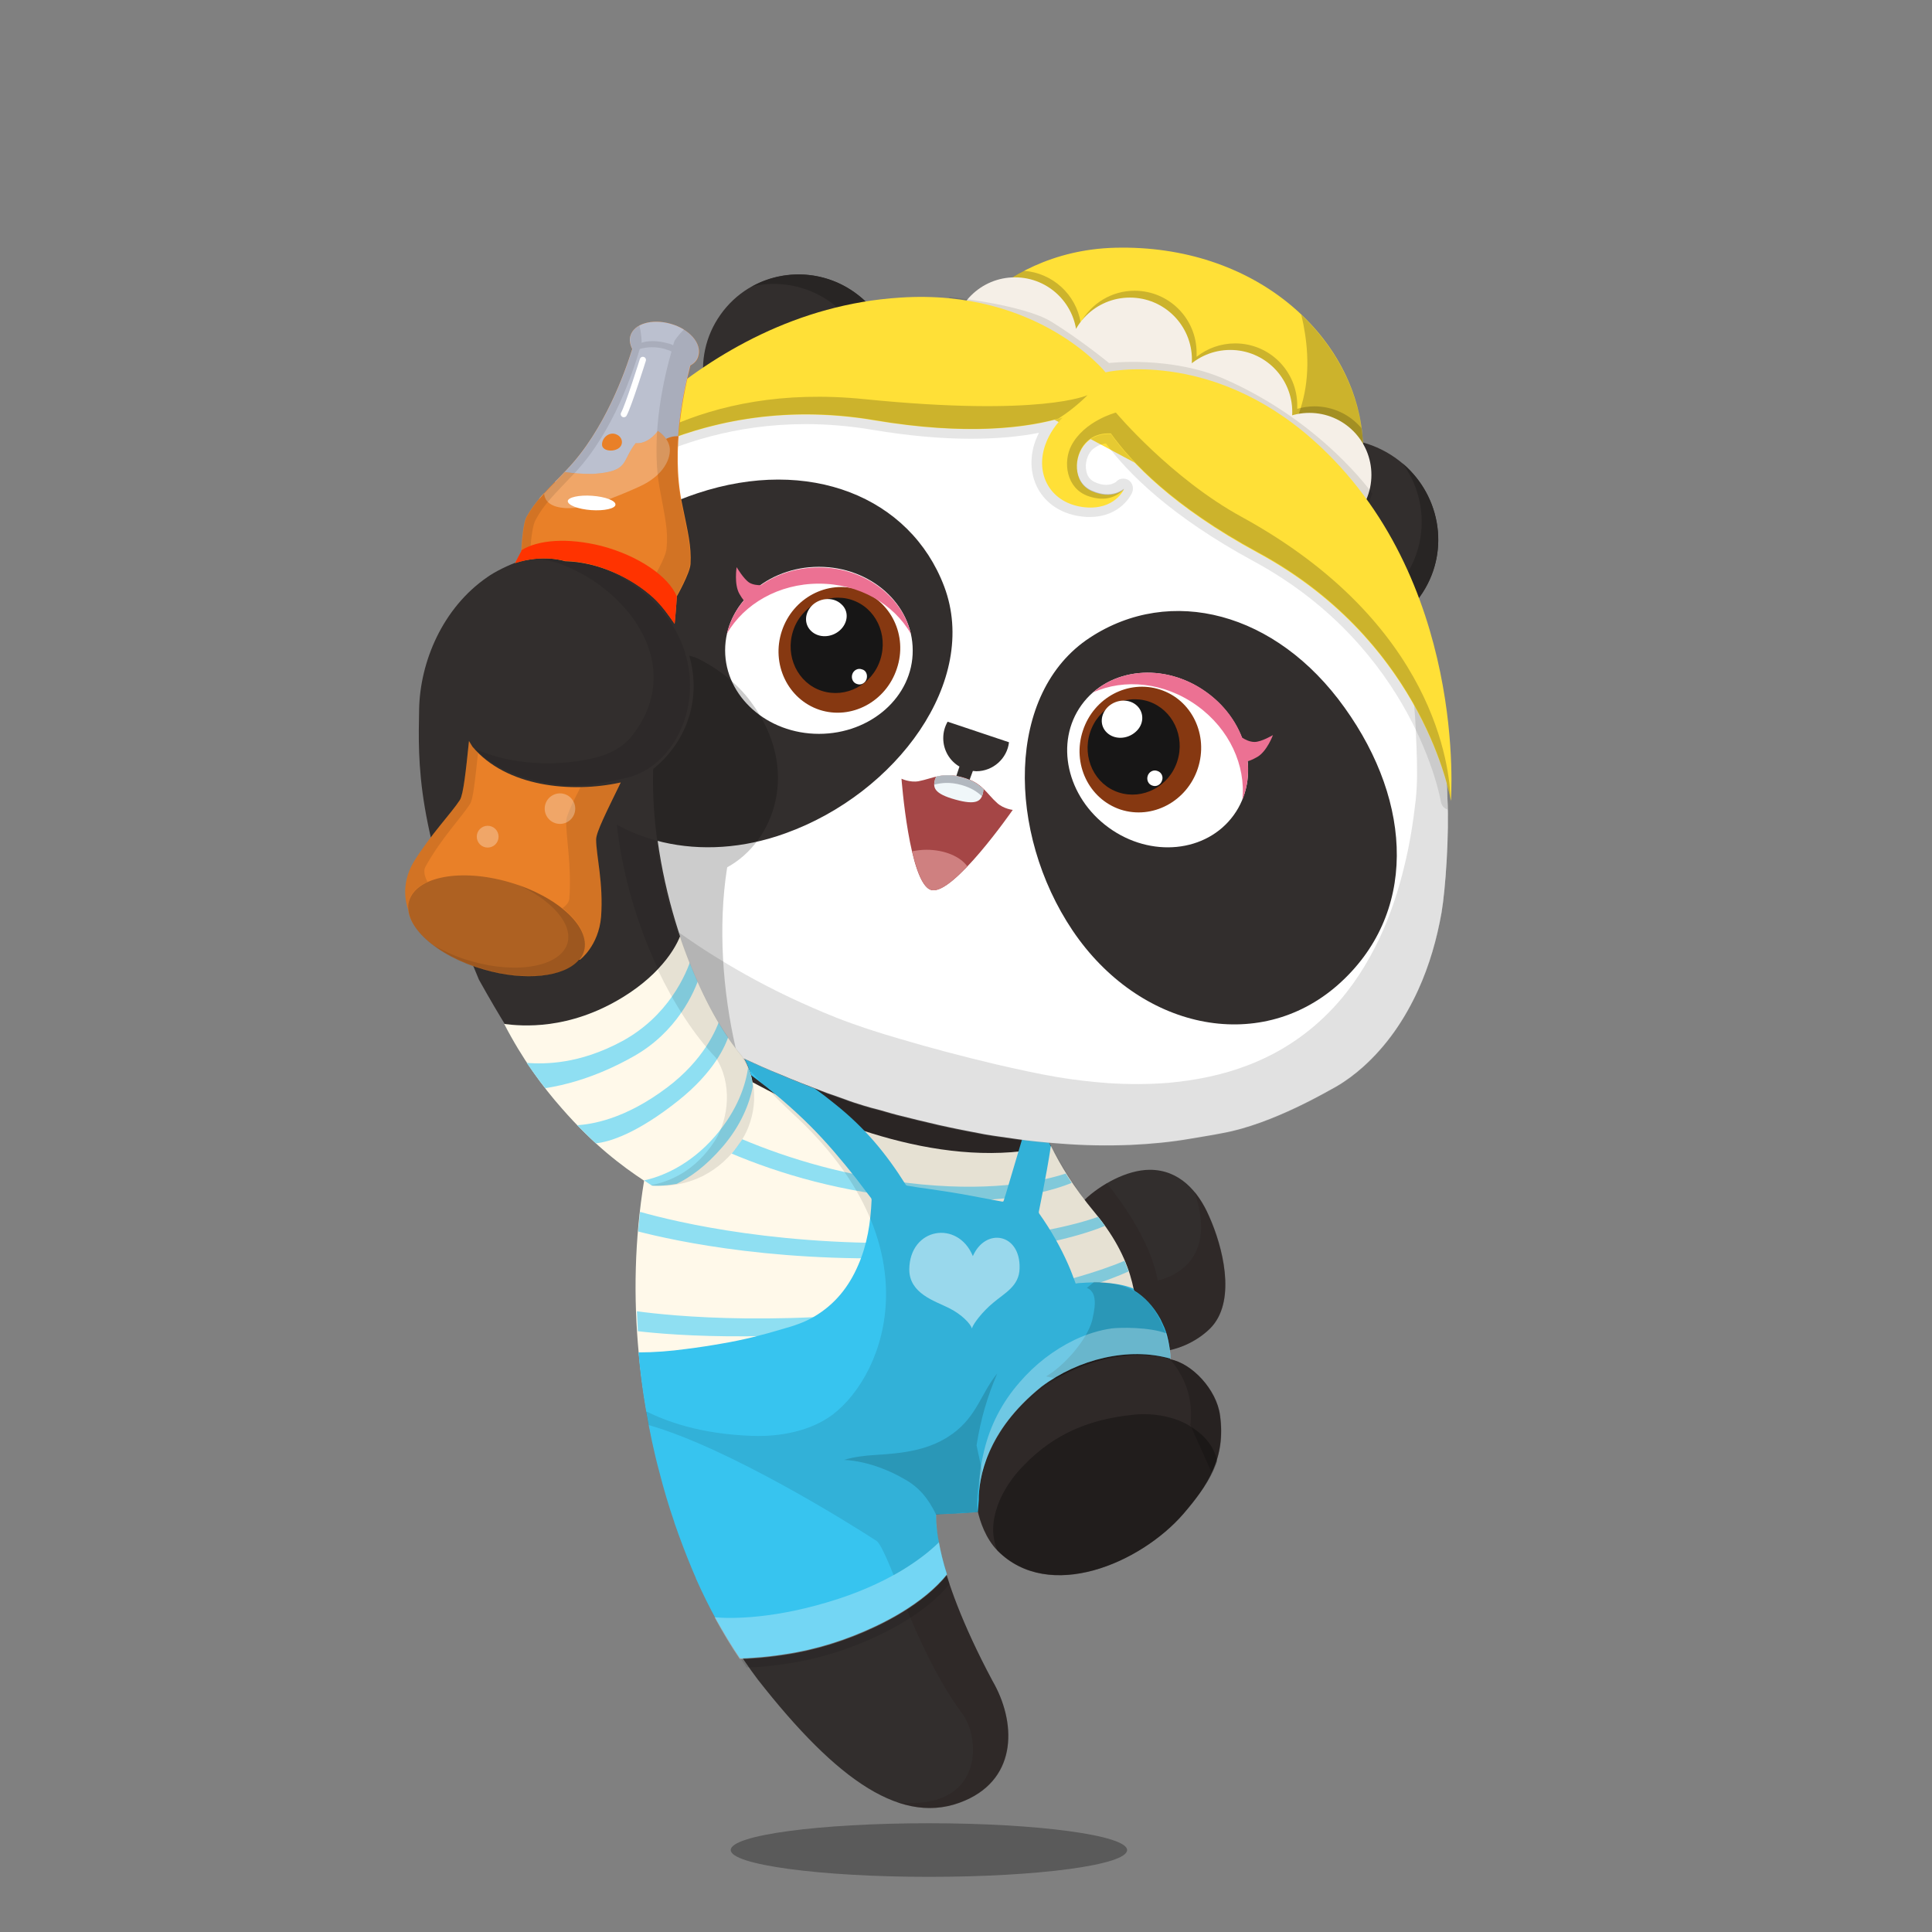
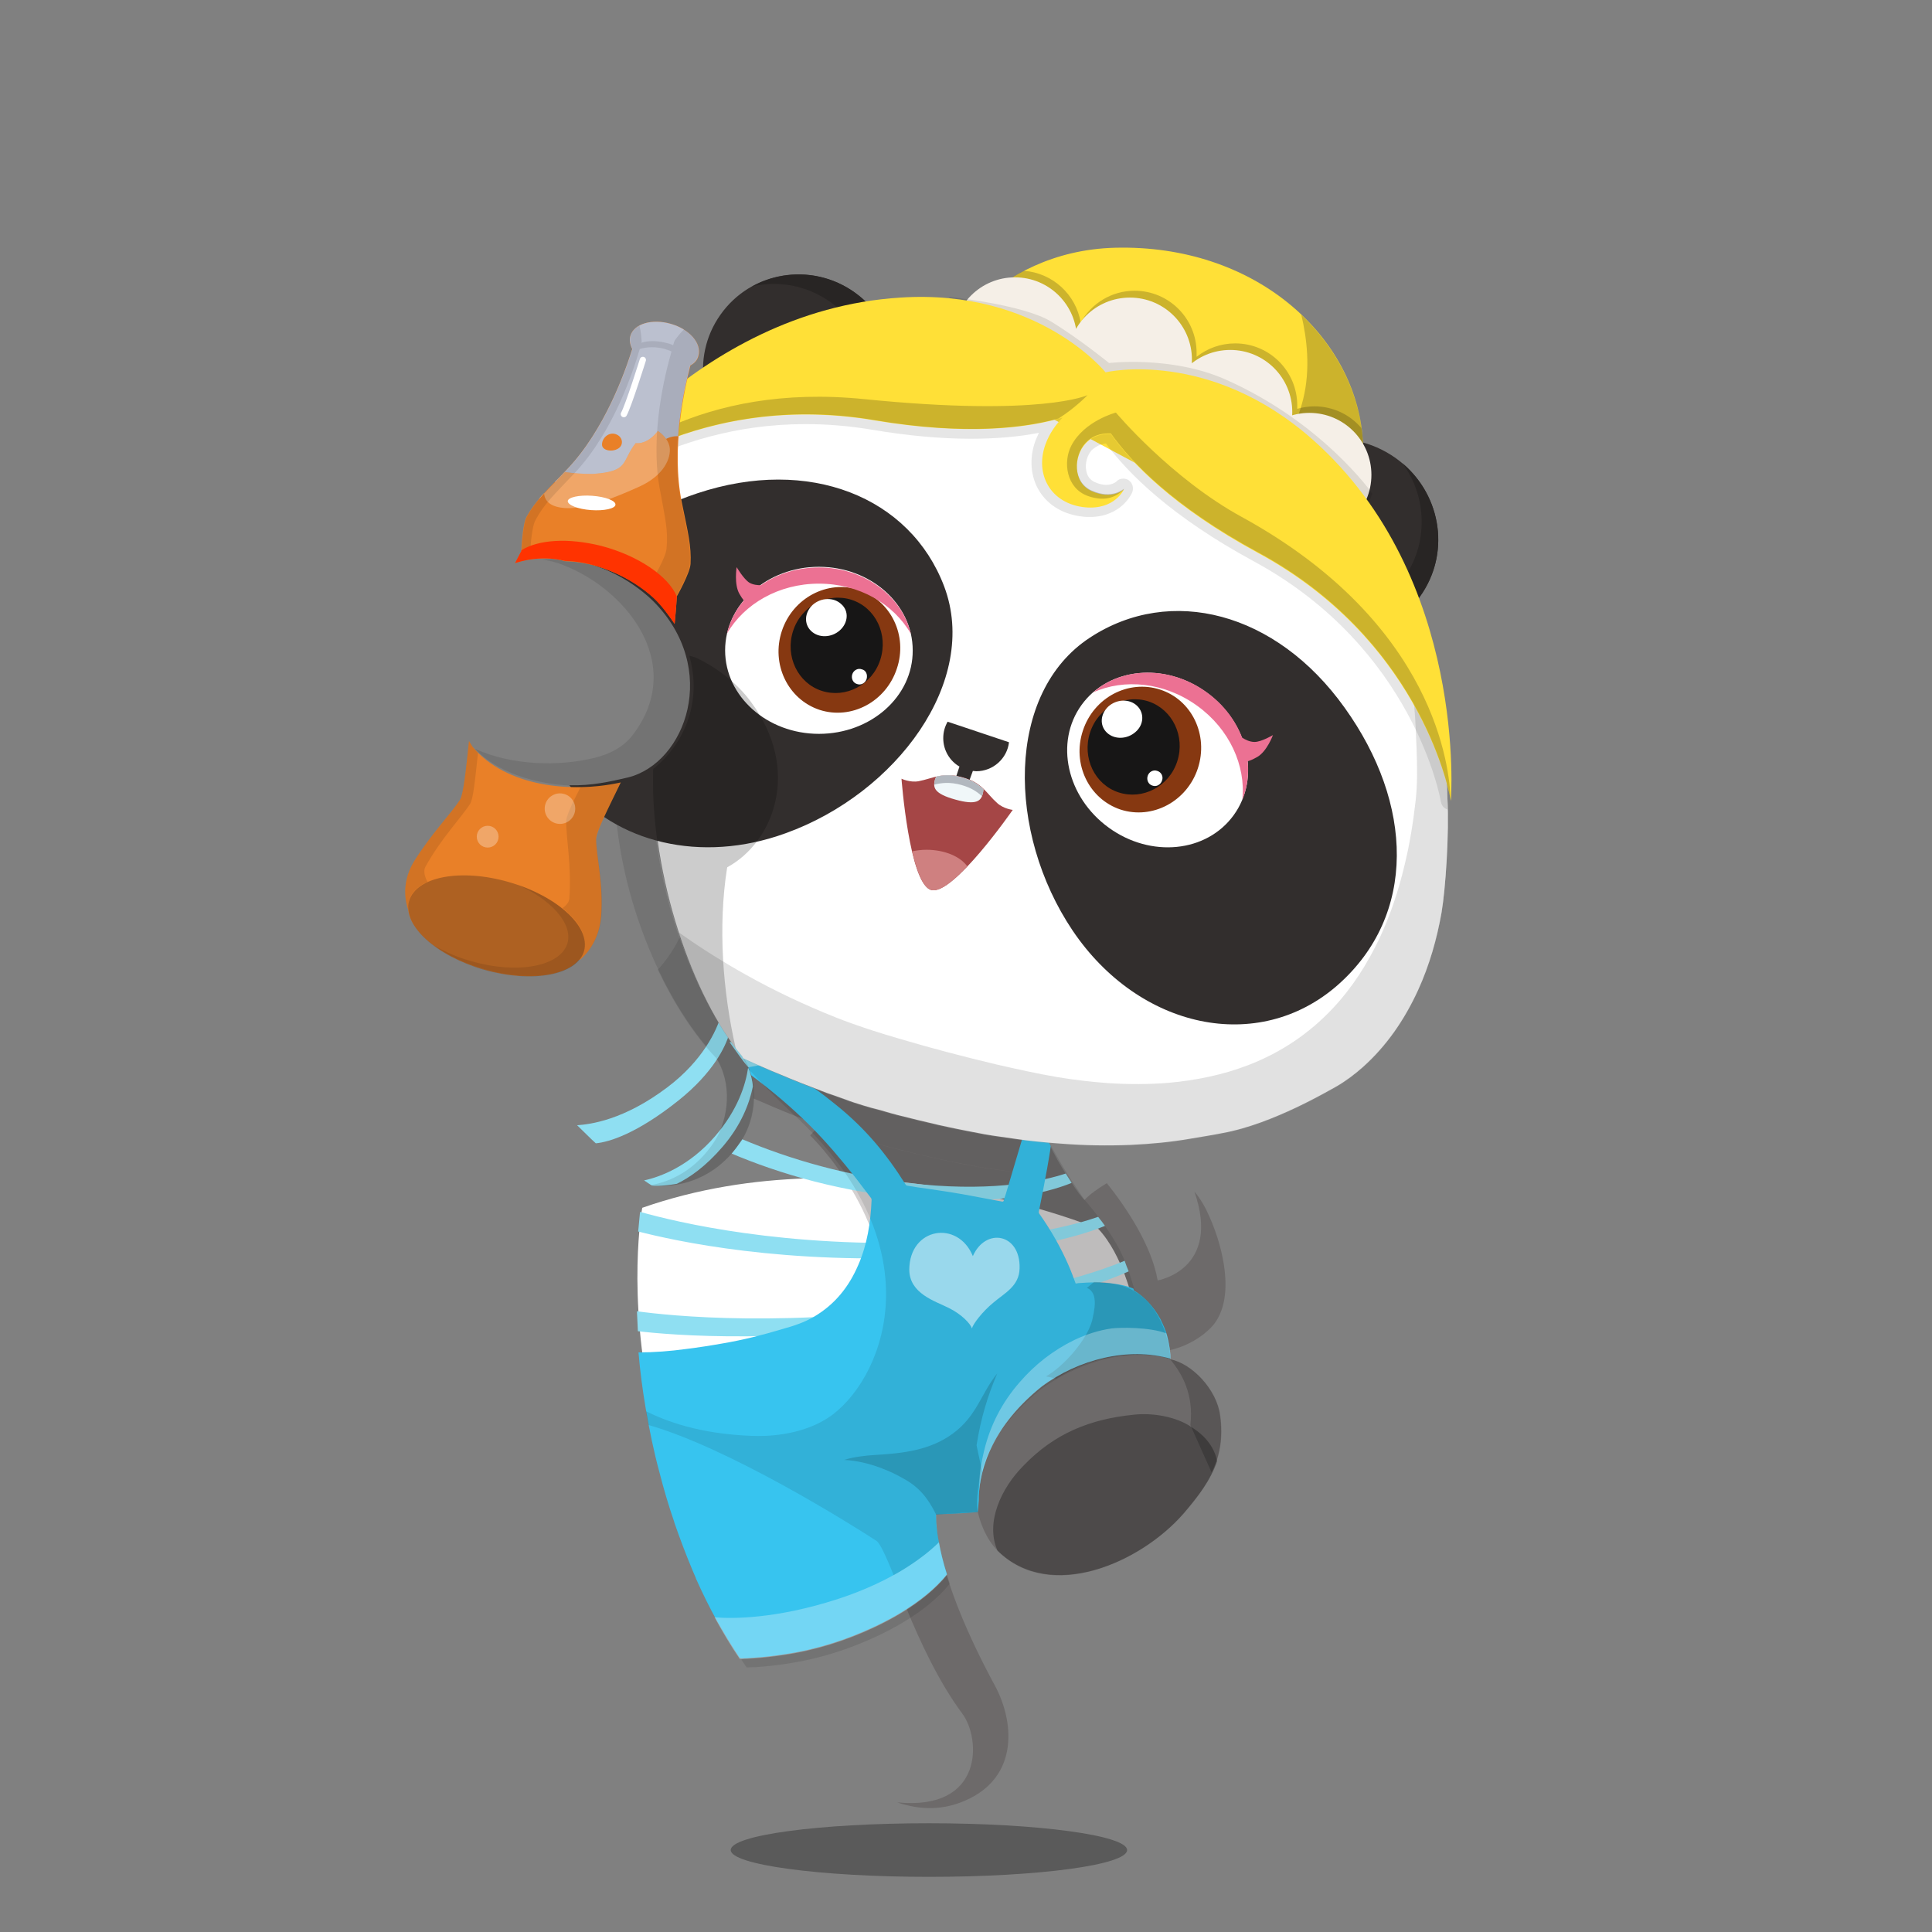
<svg xmlns="http://www.w3.org/2000/svg" width="100%" height="100%" version="1.1" viewBox="0 0 620 620">
  <rect x="0" y="0" width="620" height="620" fill="#808080" stroke="none" />
  <g id="body">
-     <path d="M204.9 414.1c3.4 50.9 15.3 94.6 38.3 124.9 25.6 32.7 46.7 47.4 66.5 38.8 17.1-7.4 16.3-25.5 8.8-38.4-19.9-37.3-18.3-53.5-18.3-53.5s10.9-.4 13.5-.8l.1-.1c.7 3.2 2.5 8.7 6.3 12.6 16.4 16.7 45.9 4.1 59.6-11.7 7.9-9.2 13.7-18 11.8-31.7-1.1-8.3-9-16.7-16-18 0-.6 0-1.6-.2-2.9 7.4-1.6 12.3-6 13.8-7.8 7.5-8.8 3.3-25.4-1.1-35.2-3.5-8.1-9.6-14.9-19-14.9-7.4 0-15.9 4.8-21 9.7-13.6-17.4-17-34.4-17-34.4l-36.4-17.6-58.6-28.3s-4.3 5.1-9.3 14.5c-8.6-20.3-16.1-46.6-16.2-72.2 0-.1 0-.3.1-.4 7.3-6.3 11.8-13 13-23.1 1.2-9.7-2.3-21.4-12.3-31.6-6.7-6.9-17.3-13.6-28.1-14.5-9.8-1.3-22.5 4.6-26.8 7.7-14.4 9.9-21.6 27.2-21.9 42.4-.3 17.1-1.2 38.3 19.2 86.8 26.8 48.1 40.9 54.4 53.6 63.3l-.2 1.1c-.5 2.8-.8 5.8-1 8.7 0 .2.1.3 0 .6-.1 1.2-.3 2.3-.3 3.4l-.9 22.6z" style="fill:#322e2d" />
    <path d="M361.7 593.7c0 4.8-28.5 8.6-63.6 8.6s-63.6-3.9-63.6-8.6c0-4.8 28.5-8.6 63.6-8.6s63.6 3.9 63.6 8.6z" style="opacity:.3;enable-background:new" />
    <g style="opacity:.5">
-       <path d="M375.5 436.2s-.7-.2-1.9-.5c-.6-.2-1.4-.3-2.3-.4-.4-.1-.9-.2-1.4-.2s-1.1-.1-1.6-.1c-1.1-.1-2.4-.1-3.7-.1-.7 0-1.4.1-2.1.1-.4 0-.7 0-1.1.1-.4 0-.7.1-1.1.1-3 .3-6.2 1-9.5 2s-6.4 2.3-9.1 3.6c-2.7 1.3-5 2.7-7 3.9-1.9 1.3-3.4 2.3-4.4 3.1-1 .8-1.6 1.2-1.6 1.2s.5-.5 1.5-1.3c.9-.9 2.4-2 4.2-3.4 1.9-1.3 4.1-2.9 6.9-4.3 2.7-1.5 5.8-2.8 9.2-3.8 3.4-1 6.7-1.7 9.8-1.9.4 0 .8-.1 1.1-.1h3.2c1.4.1 2.6.1 3.8.3.6.1 1.1.2 1.6.2.5.1 1 .2 1.4.3.9.2 1.7.4 2.3.6 1.2.3 1.8.6 1.8.6z" style="fill:#191616" />
-     </g>
+       </g>
    <path d="M238.3 339c-15.8-18.8-30.3-56.6-28.7-91.8 0-.3 0-.3.1-.4 6.6-4.8 12.3-12.9 13.4-22.3 1.2-10-2.5-21.3-12.4-31.6-6.4-6.6-16.9-12.5-27.7-13.4-3-.4-7.2 0-9 .1 1.7.2 3.4.6 5 1.1 20.9 7.1 41.8 31.8 24.1 55.1-3 4-7.7 6.3-12.3 7.4-11.4 2.8-26.5 2.5-38.4-2.9 11.8 12.3 33.3 12.9 44.8 11.4.1 33 14.7 68.6 32.5 87.5 5.4 8.3 4.2 19.6-.3 26.7-6.2 9.6-14.4 13.1-20.4 14.2.1.1.2.1.3.2.6.4 17.9 2.6 28.8-14.5 4.4-7.2 5.6-18.5.2-26.8z" style="opacity:.1;enable-background:new" />
    <path d="m331.1 350.8-95-46.1s-4.4 4.4-10.1 14.8c3.7 7.6 7.9 14.3 12.2 19.4 2.7 4.1 3.7 8.9 3.6 13.6l6.3 2.7c4.4 1.9 8.9 3.6 13.3 5.3 1.2.5 2.4.9 3.6 1.3l4.2 1.5c2.8 1.1 9 2.9 9.3 2.9l7.2 2c4.4 1.1 8.8 2.2 13.2 3.2 4.9 1.1 9.9 2.1 14.8 3 3.4.6 6.8 1 10.1 1.5 2.1.3 4.3.6 6.4.8 2.6.3 5.3.5 8 .7l4.5.3c-10.1-15.4-11.6-26.9-11.6-26.9z" style="opacity:.2;fill:#231815;enable-background:new" />
    <g style="opacity:.2">
      <path d="M391.5 454.2c-1.1-8.4-9-16.6-16-18v-.8c0-.6-.1-.9-.2-1.6v-.4c0-.3-.1-.7-.2-1.1v-.2c-.1-.4-.1-.7-.2-1.1-.3-1.7-.7-3.5-1.3-4.8-2.6-5.2-6.3-6.9-9.9-8.5-.3-1.4-2-6.7-2.5-8.1-5.5-.6-10.3-1.1-10.3-1.1l-4.8.8s10.3 9.5 0 21.5c-8.1 9.5-14.5 15.5-16.2 17 2.7-2.3 10.1-9.5 24.1-12.7 11.3-2.5 18.5 0 21.4 1 3.7 4.3 7.8 11.2 6.6 21.2l6.8 15.2c2.6-5.2 3.7-11 2.7-18.3zM300.2 485.8l.1.1h.1s9.6-.4 12.8-.7l.6-.1s-6.4-26.7 6.6-45.7c.1-.1-20.7 24.4-20.2 46.4z" />
    </g>
    <path d="M206.1 387.6s-5.1 27.3 3.2 64.9c0 0 85.1 30.9 91.1 37.5 0 0-4-41 21.4-64.1 10.8-9 27.2-14.9 41.8-8.2 0 0-3.3-15-11.1-23.3.2 0-75.2-31.7-146.4-6.8z" style="fill:#fff" />
    <path d="m342.6 377.7-4.5-.3c-2.7-.2-5.3-.4-8-.7-2.1-.2-4.3-.5-6.4-.8-3.4-.5-6.8-.9-10.1-1.5-5-.9-9.9-1.9-14.8-3-4.4-1-8.8-2.1-13.2-3.2l-7.2-2c-.3-.1-6.5-1.9-9.3-2.9l-4.2-1.5c-.7-.2-1.3-.5-2-.7l-2.9 3.3s27.7 26.5 23.2 58.8-31.2 40-43.7 36.8c-10.9-2.8-26.9-10.4-31.2-12.4.3 2.4 1.1 4.9 1.5 7.3l73.9 41.4s10.3 33.8 25.1 53.6c6 8 7 31.3-20.9 28.5 7.6 2.6 14.9 2.5 21.9-.6 17.1-7.4 16.2-25.4 8.7-38.3-19.9-37.3-18.2-53.5-18.2-53.5s10.5-.4 13.1-.8h.4c.7 3.2 2.5 8.5 6.3 12.4 16.4 16.7 45.4 4.4 59.7-11.8 7.9-9.2 13.7-17.9 11.8-31.6-1.1-8.3-9.1-16.7-16.1-18 0-.6 0-1.6-.2-2.9 7.4-1.6 12.4-6.1 13.9-7.9 7.4-8.7 3.3-25.2-1.1-35-1.2-2.8-2.9-5.8-4.8-8 8.7 25.1-11.8 28.5-11.8 28.5-1.9-11.1-9.9-23.2-16.3-31.2-2.7 1.6-5.4 3.5-7.2 5.4-2.4-2.7-3.8-5-5.3-7.5l-.1.1z" style="opacity:.2;fill:#231815;enable-background:new" />
    <path d="M382.4 458c-4.9-3.4-12.6-4.7-18.6-4-14 1.4-25.4 6-35.3 16.3-7.1 7.1-12.4 18.2-8.4 27.3l.2.2c17 16.4 45.8 3.7 59.5-12.1 4.7-5.5 8.7-10.6 10.8-16.8-1.3-6.6-6.8-10-8.2-10.9z" style="opacity:.3;enable-background:new" />
  </g>
  <g id="clothes">
-     <path d="M351.3 389.1c-6.9-8.3-11-15.2-14-21.3-33.5 8-71.5-7.3-95.8-20.5-.5-2.9-1.5-5.7-3.1-8.3-6.6-10.8-13.5-25.7-19.4-40.8-1.2 4.8-6.4 14-19.1 21.8-17.4 10.7-32.5 9.3-38.1 8.6 5.8 11.2 12.3 20.1 18.5 27.1 10.3 11.8 19.3 18.5 26.4 23.2-6.2 37.9-1.3 74.7 8.8 106.2l15.5 13.4s37.3-46.6 87.6-61.9l47.2-8.5c-1.6-9.5-.2-21.7-14.5-39z" style="fill:#fff9ea" />
    <path d="M304.8 508.2c-.4-1.3-.8-2.5-1.1-3.6l-65.8 28c.6.8 1.1 1.7 1.7 2.5 1 0 2-.1 3-.1 3.3-.2 6.6-.6 9.9-1.1 10.2-1.5 20-4.6 29.3-9 5.9-2.8 11.5-6.1 16.5-10.2 2.4-2 4.6-4.1 6.5-6.5z" style="opacity:.1;enable-background:new" />
    <path d="M360.9 404.6c-6.1 2.6-23 8.7-53.8 13.5-54 8.3-92.5 4.1-102.7 2.7.1 2.1.2 4.3.3 6.4 10.2 1.2 49.3 4.7 103.5-4.6 31.8-5.5 48.5-12.1 54-14.6-.5-1.2-.9-2.3-1.3-3.4zM301.5 403.2c31.5-1.9 48.1-7.7 53.1-9.8-.7-1-1.4-1.9-2.2-2.9-6.8 2.4-23.3 6.9-51.5 8.1-49.1 2-83.8-6.4-95.5-9.7l-.6 6.3c11.7 3 47.1 10.9 96.7 8zM342 376.6c-6.7 2.2-21.8 5.8-46.2 3.5-23.7-2.3-43.1-8.4-57.6-14.5 0 .1-.1.1-.1.2-1.1 1.6-2.2 3.1-3.3 4.4 14.9 6.3 35.6 12.7 60.9 14.6 27.6 2.1 43.1-3.1 48.2-5.2-.7-1.1-1.3-2.1-1.9-3z" style="fill:#8fdff2" />
    <path d="M301.3 494.9s-.5-2.4-.7-4.7c-.2-1.9-.2-3.6-.2-3.6v-.6s10-.4 12.6-.7l.8-.1s.2-2.3.3-3.8c0-7 2.3-22.1 20.1-36.4 11.9-8.9 27.9-12.8 41.4-9 .1-1.6-.6-6.9-1.9-9.9-.4-1-.9-1.9-1.3-2.8 0 0-.1 0 0 0-2.3-4.2-5.2-7.2-8.5-9.2 0-.2-.1-.4-.2-.6-1.5-.6-3-1-4.6-1.3-4-.7-7.9-.8-11.9-.5-.7 0-1.4.1-2 .2-.8-2.1-1.5-4.1-2.4-6.1-2.5-5.7-5.6-11.1-9.2-16.2-.2-.3-.3-.5-.2-.9.9-4.5 1.8-9 2.6-13.5.4-2.4.9-5 1.2-7.4-.2-.4-.4-.8-.6-1.3 0-.1-.1-.1-.1-.2-1.3-.1-2.7 0-4-.2-1.5-.2-3-.3-4.5-.5-1.7 5.8-3.5 11.7-5.2 17.5-.2.7-.5 1.4-.7 2.2-.1.3-.2.3-.5.3l-12.9-2.4c-3.6-.6-7.3-1.2-10.9-1.7-2.2-.3-4.4-.6-6.6-1-.2 0-.5-.2-.6-.4-3-4.8-6.3-9.4-10-13.7-3.8-4.4-8-8.4-12.5-12-2.2-1.8-4.4-3.5-6.7-5.1-3.7-1.5-7.4-2.9-11.1-4.5-4-1.7-7.5-3.2-11.4-5 1 1.7 1.5 3.3 2.1 5.2 6.8 5.1 13.1 10.4 19.1 16.4 5.2 5.2 9.9 10.8 14.5 16.6l4.8 6.3c.2.2.3.5.3.8-.3 7.2-1.4 14.3-4.3 20.9-3 7-7.5 12.6-14.1 16.5-3.2 1.9-6.6 3-10.2 4-6.3 1.9-12.6 3.5-19.1 4.6-3.9.7-7.8 1.3-11.8 1.8-5.1.7-10.2 1.1-15.3 1.1.5 6 1.3 12 2.3 17.9 1.2 7 2.6 13.9 4.4 20.5 1.4 5.5 3 10.9 4.8 16.1v.1c1.8 5.2 3.7 10.2 5.7 15 .4.9.8 1.9 1.2 2.8v.1c2.1 4.7 4.3 9.2 6.7 13.5 0 0 0 .1.1.2.5.8.9 1.6 1.4 2.4 1.9 3.3 3.9 6.5 5.9 9.5h.3s0 .1.1.1c1.3 0 2.6-.1 3.9-.2 3.3-.2 6.6-.6 9.9-1.1 10.2-1.5 20-4.6 29.3-9 5.9-2.8 11.5-6.1 16.5-10.2 2.4-2 4.6-4.1 6.5-6.5-1.3-4-2.1-7.5-2.6-10.3" style="fill:#37c4ef" />
    <path d="M301.3 494.9c-4.3 4.3-14.3 12.3-32.3 18.2-20 6.5-34.2 6.4-39.7 5.9 2.6 4.8 5.3 9.3 8.1 13.4 1.3 0 3-.1 4.3-.2 3.3-.2 6.6-.6 9.9-1.1 10.2-1.5 20-4.6 29.3-9 5.9-2.8 11.5-6.1 16.5-10.2 2.4-2 4.6-4.1 6.5-6.5-1.3-4.2-2.1-7.7-2.6-10.5z" style="opacity:.3;fill:#fff;enable-background:new" />
    <g>
-       <path d="M240.1 342.5c-.8 5.6-3.3 13.6-10.6 22.1-8.3 9.6-17.6 13.1-22.8 14.2.8.6 1.7 1.1 2.4 1.6.2.2 3.5.3 8.1-.5 4.1-2 9.2-5.5 14.7-11.9 6-7 8.6-13.9 9.7-19.3-.1-2-.7-4.2-1.5-6.2zM175 349.2c5.9-.9 16.2-3.3 28.5-10.3 13.4-7.6 19.4-20 21.3-26.6-.9-2-1.8-3.9-2.6-5.9-1.9 6.6-8 19.8-22.5 27.7-13.9 7.5-24.9 7.4-30.7 7 1.9 2.7 4.1 5.8 6 8.1zM217.8 353.1c11-8.8 15.1-17.2 16.3-21.6-.9-1.6-1.9-3.7-2.8-5.4-1.3 4.5-5.7 14.2-17.1 22.8-14 10.6-24.8 11.9-29 12.2 1.9 1.8 4.2 4.2 6 5.8 4.3-.4 13.2-3.1 26.6-13.8z" style="fill:#8fdff2" />
+       <path d="M240.1 342.5c-.8 5.6-3.3 13.6-10.6 22.1-8.3 9.6-17.6 13.1-22.8 14.2.8.6 1.7 1.1 2.4 1.6.2.2 3.5.3 8.1-.5 4.1-2 9.2-5.5 14.7-11.9 6-7 8.6-13.9 9.7-19.3-.1-2-.7-4.2-1.5-6.2zc5.9-.9 16.2-3.3 28.5-10.3 13.4-7.6 19.4-20 21.3-26.6-.9-2-1.8-3.9-2.6-5.9-1.9 6.6-8 19.8-22.5 27.7-13.9 7.5-24.9 7.4-30.7 7 1.9 2.7 4.1 5.8 6 8.1zM217.8 353.1c11-8.8 15.1-17.2 16.3-21.6-.9-1.6-1.9-3.7-2.8-5.4-1.3 4.5-5.7 14.2-17.1 22.8-14 10.6-24.8 11.9-29 12.2 1.9 1.8 4.2 4.2 6 5.8 4.3-.4 13.2-3.1 26.6-13.8z" style="fill:#8fdff2" />
    </g>
    <path d="M209.2 380.5c.4 0 2.1.1 4.8 0 3-.2 7.1-.9 11.5-3.1h.1s.1 0 .1-.1c4.3-2.2 8.6-5.7 12.4-11.5 2.2-3.5 3.7-8 3.9-12.7v-1.9c-.1-4.2-1.1-8.4-3.5-12-.5-.8-13.4-24.1-18.9-39.4l-.6-1.5c-.8 3-3.6 8.2-7.9 12.9 5.3 11.1 11.7 21 18.6 28.2 5.4 8.3 4.2 19.6-.3 26.7-6.2 9.6-14.4 13.1-20.4 14.2" style="opacity:.1;enable-background:new" />
    <g style="opacity:.5">
      <path d="M373.7 426.9c-4.8-12.8-13.3-15.4-22.6-15.5-1.3 1.1-2.3 1.9-2.3 1.9 4 1.6 2.2 7.9 1.7 10.4-1.7 6.4-9.1 14.7-14.8 18 0 0 1.3.3 3.3.7 16-10.4 33.2-7.7 36.6-6.4 0-2-.9-6.3-1.9-9.1zM313.4 463.9v-.2c1.4-8.7 3.5-15.6 6.6-22.9-5.1 6.2-6.5 13.7-14.3 19.3-7.2 5.3-16 6.3-24.6 6.8-3.6.2-7.4.7-10.2 1.6 8.2.4 15.8 4.1 18.7 5.8 5.5 2.9 8.3 6.7 10.8 11.7l13.4-.8s-.6-5 1.4-12.9c-1-4.7-1.8-8.4-1.8-8.4z" style="opacity:.3;enable-background:new" />
    </g>
    <g style="opacity:.1">
      <path d="M373.8 426.2c-2.4-5.8-5.7-9.6-9.7-12-.1-.5-2.4-9.6-6.3-15.8-2.7-4.7-6.6-9.7-10-13.7-5.9-8.7-7.6-11.7-11.3-18.4-1.3-.1-2.8.1-4.1 0-2.1-.2-4.3-.5-6.4-.8-3.4-.5-6.8-.9-10.1-1.5-5-.9-9.9-1.9-14.8-3-4.4-1-8.8-2.1-13.2-3.2-2.4-.6-4.8-1.3-7.2-2-.3-.1-6.5-1.9-9.3-2.9l-4.2-1.5c-1.2-.4-2.4-.8-3.6-1.3-4.4-1.8-8.9-3.5-13.3-5.3-4-1.7-8-3.4-11.9-5.2.6 1 1.2 2.1 1.6 3.2 4.5 5 9.3 9.8 14.2 14.4 45.8 41.8 30.2 83.6 13.1 96.7-7 5.3-16.8 7.2-25.7 6.9-17.4-.6-27.9-4.8-34.3-7.9.2 1.5.5 2.9.8 4.4 25.7 7.3 64.8 31.7 73.2 37.2 1.1.7 3.1 5.1 5.5 11 7.1-4 12-8 14.5-10.5-.6-3.5-.9-5.5-.9-6.9l-.1-1v-1c0-.1 13.4-.8 13.4-.8-.5-3.5-1.8-21.6 20-39.2 10.5-7.8 26.8-14.1 41.8-10 0-2.3-.5-7-1.7-9.9z" />
    </g>
    <g style="opacity:.3">
      <path d="M374.3 427.9c-5.5-2.1-14.9-1.9-17.5-1.6-4.2.6-8.2 1.9-12 3.7-6.8 3.3-12.7 7.9-17.6 13.6-5.6 6.4-9.4 13.7-11.4 22-.8 3.4-1.5 6.9-1.5 10.4 0 .8-.1 1.7-.1 2.5.7-7.8 4.5-20.9 20.1-33.5 11.9-8.9 27.9-12.8 41.4-9 0-1.3-.5-5.1-1.4-8.1z" style="fill:#fff" />
    </g>
    <path d="M312.2 403.1c-4.8-11.7-20.3-9.2-20.4 4.3 0 7.7 8.2 10.1 12.6 12.3 4.3 2.1 7.1 5.2 7.5 6.6.4-1.5 3.4-5.4 6.8-8.2 3.6-3.1 8.4-5.3 8.5-11.1.3-11.2-10.9-13.2-15-3.9z" style="opacity:.5;fill:#fff;enable-background:new" />
  </g>
  <g id="ear">
    <path d="M447.6 146.8c14.8 10.3 18.4 30.4 8 44.8-10.4 14.4-30.7 17.8-45.5 7.5s-18.4-30.4-8-44.8c10.4-14.5 30.7-17.8 45.5-7.5z" style="fill:#322e2d" />
    <path d="M450.1 148.7c7.9 10.8 8.4 25.8.2 37.2-10.4 14.4-30.7 17.8-45.5 7.5-.9-.6-1.7-1.3-2.5-2 2.1 2.9 4.7 5.5 7.8 7.6 14.8 10.3 35.2 6.9 45.5-7.5 9.8-13.5 7.2-32-5.5-42.8z" style="fill:#282524" />
    <path d="M274.2 93.8c14 9.9 17.4 29.1 7.6 42.9s-29 17.1-43 7.2c-14-9.9-17.4-29.1-7.6-42.9 9.8-13.9 29-17.1 43-7.2z" style="fill:#322e2d" />
    <path d="M274.2 93.8c-10-7.1-22.8-7.4-32.8-1.9 8.3-1.9 17.3-.4 24.9 4.9 14 9.9 17.4 29.1 7.6 42.9-2.8 3.9-6.3 7-10.2 9.1 7.1-1.6 13.6-5.7 18.1-12.1 9.7-13.8 6.3-33-7.6-42.9z" style="fill:#282524" />
  </g>
  <g id="head">
    <path d="M464.5 256.2c-.2-11-1.8-21.9-4.6-32.5-2.7-10.4-6.5-20.4-11.5-30-5-9.4-10.9-18.1-18.1-26-6.9-7.5-14.5-14.4-23.1-20-5.1-3.3-10.4-6.4-15.8-9.1-4.8-2.4-9.7-4.7-14.6-6.9-4.3-1.9-8.7-3.5-13-5.2-2.4-1-4.9-1.8-7.4-2.7-.2-.1-9.7-3.3-14.2-4.5-5.1-1.3-10.2-2.7-15.3-3.9-3.6-.9-7.2-1.6-10.9-2.2-7-1.2-14-2.2-21.1-2.8-9.7-.8-19.3-.4-28.9 1.1-11.7 1.7-22.9 5.2-33.7 10.1-9.9 4.6-19 10.3-27.6 17.1-6 4.8-11.7 10-16.9 15.6-6.4 6.5-14.2 18.1-18.7 25 .4-.1.5-.1.7-.1 5.3-.9 8.1-.9 15.2 0 10 1.5 19.6 7.4 25.6 13.5 19.2 19.9 12.8 44.3-.8 54.1 0 .1-.1.3-.1.4-.9 33.9 12.7 73 28.5 91.8l.3.6c3.9 1.8 7.9 3.6 11.9 5.2 4.4 1.9 8.9 3.6 13.3 5.3 1.2.5 2.4.9 3.6 1.3l4.2 1.5c2.8 1.1 9 2.9 9.3 2.9 2.4.6 4.8 1.4 7.2 2 4.4 1.1 8.8 2.2 13.2 3.2 4.9 1.1 9.9 2.1 14.8 3 3.4.6 6.8 1 10.1 1.5 2.1.3 4.3.6 6.4.8 2.6.3 5.3.5 8 .7 7.5.6 15 .7 22.5.4 6.4-.3 12.8-.9 19.1-2 3.4-.6 6.9-1.1 10.3-1.8 16.1-2.9 34.3-13.8 36.4-14.9 3.1-1.8 5.9-3.9 8.6-6.3 7.7-6.9 13.4-15.3 17.7-24.7 3.6-7.9 6-16.3 7.5-24.8 1.3-7.6 2.5-25.4 1.9-36.7z" style="fill:#fff" />
    <path d="M464.5 256.2c-.2-11-1.8-21.9-4.6-32.5-2.7-10.4-6.5-20.4-11.5-30-.5-.9-.9-1.7-1.4-2.6-.2 0-.4 0-.7.1.1.2.1.4.2.6.8 2.1 1.6 4.2 2.3 6.3 2.9 9.5 4.3 19.3 5.1 29.2.4 4.4.5 8.8.7 13.1.2 5.5.3 11-.3 16.5-.8 7-1.9 14-3.6 20.9-1.9 8-4.5 15.8-8 23.3-3.9 8.2-8.7 15.8-15 22.5-7.6 8.1-16.7 14.2-27.1 18.2-8.3 3.2-16.9 4.9-25.7 5.7-6.4.5-12.7.5-19.1.1-5.4-.4-10.8-1-16.2-1.9-6.6-1.1-13.2-2.6-19.8-4.1-10.5-2.5-20.9-5.2-31.3-8.3-6.9-2-13.7-4.2-20.3-6.8-10-4-19.8-8.6-29.2-13.9-6.8-3.8-13.5-8-19.9-12.5-.4-.3-.9-.6-1.3-.9 5.3 16.3 12.6 30.7 20.4 40l.3.6c3.9 1.8 7.9 3.6 11.9 5.2 4.4 1.9 8.9 3.6 13.3 5.3 1.2.5 2.4.9 3.6 1.3l4.2 1.5c2.8 1.1 9 2.9 9.3 2.9 2.4.6 4.8 1.4 7.2 2 4.4 1.1 8.8 2.2 13.2 3.2 4.9 1.1 9.9 2.1 14.8 3 3.4.6 6.8 1 10.1 1.5 2.1.3 4.3.6 6.4.8 2.6.3 5.3.5 8 .7 7.5.6 15 .7 22.5.4 6.4-.3 12.8-.9 19.1-2 3.4-.6 6.9-1.1 10.3-1.8 16.1-2.9 34.3-13.8 36.4-14.9 3.1-1.8 5.9-3.9 8.6-6.3 7.7-6.9 13.4-15.3 17.7-24.7 3.6-7.9 6-16.3 7.5-24.8 1.3-7.8 2.5-25.6 1.9-36.9z" style="opacity:.3;fill:#999;enable-background:new" />
  </g>
  <g id="eye_rim">
    <path d="M349.8 204.6c-27.1 17.7-26.7 62.6-5.6 94 21.3 31.6 59.6 39.9 85.1 17.5 25.5-22.5 24.3-58.2 2.2-89-22-30.8-55.9-39.4-81.7-22.5zM303 188.2c-10.9-28.8-43.4-41.8-79.2-29.9-14.7 4.9-27.5 12.8-36.4 22.3 9.1 2 17.2 7.4 22.2 12.3 21.6 21.6 10.5 52-8.1 56.6-5.6 1.3-11.6 2.7-18.8 2.5 14.8 18.3 42.2 25.3 69.4 15.4 35.6-12.8 62.3-48.9 50.9-79.2z" style="fill:#322e2d" />
  </g>
  <g id="eye_ball">
    <path d="M262.8 235.5c-16.6 0-30.1-12-30.1-26.8s13.5-26.8 30.1-26.8 30.1 12 30.1 26.8c.1 14.8-13.4 26.8-30.1 26.8zm133.1 26.1c-8.7 12-26.6 13.8-40.1 4s-17.4-27.4-8.7-39.4 26.6-13.8 40.1-4 17.4 27.4 8.7 39.4z" style="fill:#fff" />
    <path d="M275.7 189.3c-10.2-3.3-21.3 2.6-24.8 13.2s1.9 21.9 12.1 25.3c10.2 3.3 21.3-2.6 24.8-13.2 3.6-10.6-1.9-21.9-12.1-25.3z" style="fill:#863811" />
    <path d="M273.3 192.5c-7.7-2.5-16.2 1.9-18.8 10-2.6 8.1 1.5 16.7 9.2 19.2 7.7 2.5 16.2-1.9 18.8-10 2.6-8.1-1.5-16.7-9.2-19.2z" style="fill:#171616" />
    <path d="M269.5 202.3c-2.7 2.4-6.8 2.5-9.2.2-2.4-2.3-2.1-6 .5-8.4 2.7-2.4 6.8-2.5 9.2-.2 2.5 2.2 2.2 6-.5 8.4zm8.6 15.6c-.4 1.3-1.8 2.1-3.1 1.6-1.3-.4-1.9-1.8-1.5-3.1s1.8-2.1 3.1-1.6c1.3.3 1.9 1.7 1.5 3.1z" style="fill:#fff" />
    <path d="M408.5 235.9s-1.9 5.2-5 7c-1.4.8-2.4 1.2-3.1 1.4.4 4.2-.1 8.4-1.7 12.3 1.1-10.9-4.1-22.6-14.5-30.1-10.5-7.6-23.4-8.8-33.4-4.3 9.4-8.3 24.7-8.6 36.5 0 5.4 3.9 9.2 9 11.3 14.5.9.6 2.4 1.4 4 1.4 2.2 0 5.9-2.2 5.9-2.2zm-145.7-48.6c-12.9 0-24 6.5-29.5 16 .9-3.9 2.8-7.5 5.4-10.6-.4-.5-.9-1.2-1.4-2.1-1.8-3.1-.9-8.6-.9-8.6s2.2 3.8 4.1 5c1.2.7 2.7.8 3.7.8 5.1-3.6 11.6-5.7 18.6-5.7 14.5 0 26.7 9.2 29.5 21.3-5.5-9.6-16.6-16.1-29.5-16.1z" style="fill:#ec7193" />
    <path d="M372.3 221.3c-10.2-3.3-21.3 2.5-24.8 13.2-3.5 10.6 1.9 21.9 12.1 25.3 10.2 3.3 21.3-2.6 24.8-13.2 3.5-10.7-1.9-22-12.1-25.3z" style="fill:#863811" />
    <path d="M368.6 225.1c-7.7-2.5-16.2 1.9-18.8 10-2.6 8.1 1.5 16.7 9.2 19.2 7.7 2.5 16.2-1.9 18.8-10 2.6-8-1.5-16.6-9.2-19.2z" style="fill:#171616" />
    <path d="M372.9 250.5c-.4 1.3-1.8 2.1-3.1 1.6-1.3-.4-1.9-1.8-1.5-3.1s1.8-2.1 3.1-1.6c1.3.4 2 1.8 1.5 3.1zm-8.5-15.6c-2.7 2.4-6.8 2.5-9.2.2-2.4-2.3-2.1-6 .5-8.4 2.7-2.4 6.8-2.5 9.2-.2 2.4 2.3 2.2 6.1-.5 8.4z" style="fill:#fff" />
  </g>
  <g id="nose_mouth">
    <path d="M304.1 231.6c-.9 1.6-1.4 3.3-1.4 5.3 0 3.9 2.1 7.3 5.2 9.1l-1.7 5.1 4.1 1.5 1.9-5.2c.4 0 .7.1 1.1.1 5.4 0 9.9-4.1 10.5-9.3l-19.7-6.6z" style="fill-rule:evenodd;clip-rule:evenodd;fill:#322e2d" />
    <path d="M294.8 250.7c-2.8.5-5.5-.8-5.5-.8s2.5 33.7 9.5 35.7 26.2-25.7 26.2-25.7-2.9-.3-5-2.2c-3.5-3.1-4.7-6.5-11.1-8.3-6.5-1.7-9.5.4-14.1 1.3z" style="fill:#a54646" />
    <path d="M297.3 272.7c-1.6 0-3.1.2-4.6.5 1.5 6.3 3.5 11.7 6.1 12.4 2.7.8 7.1-2.8 11.6-7.6-2.2-3.1-7.2-5.3-13.1-5.3z" style="fill:#cf8080" />
    <path d="M315.4 254.7c.1-.5.2-1 .2-1.4-1.6-1.5-3.5-2.9-6.8-3.8-3.5-1-6-.8-8.3-.3-.2.4-.4.7-.5 1.2-.6 2.3-.3 4.3 6.6 6.2 6.8 1.9 8.2.4 8.8-1.9z" style="fill:#f0f7f9" />
    <path d="M308.5 251.9c3.2.9 5.1 2.2 6.6 3.6.1-.3.2-.5.3-.8.1-.5.2-1 .2-1.4-1.6-1.5-3.5-2.9-6.8-3.8-3.5-1-6-.8-8.3-.3-.2.4-.4.7-.5 1.2-.1.5-.2.9-.2 1.4 2.4-.6 5-.9 8.7.1z" style="fill:#b2b8bf" />
  </g>
  <g id="hair">
    <path d="m429.4 183.4-129.5-69.3s17.9-33.6 58-34.6c44.6-1.1 76.2 27.8 79.3 60 2.5 26.7-7.8 43.9-7.8 43.9z" style="fill:#ffe037" />
    <path d="M437.2 139.6c-1.4-14.3-8.4-27.9-19.6-38.6 1.8 7.5 3 17.4.6 27.1-4.4 17.4-14.3 23.5-14.3 23.5l29.8 15.8s1.3-2.4 2.8-6.4c1-6.1 1.4-13.3.7-21.4z" style="opacity:.2;enable-background:new" />
    <path d="M437.2 139.6c-.1-.7-.2-1.5-.3-2.2-3.6-4.3-9.1-7-15.1-7-1.9 0-3.8.3-5.5.8v-1.1c0-11-8.9-19.9-19.9-19.9-4.7 0-9 1.6-12.4 4.3v-1.3c0-11-8.9-19.9-19.9-19.9-7.4 0-13.9 4.1-17.3 10.2-1.5-9-9-15.9-18.2-16.6-9.3 4.8-16.3 11.2-21 16.5-.2 1.1-.3 2.2-.3 3.3 0 6 2.7 11.4 6.9 15l7.7 4.1c1.7.5 3.4.7 5.3.7 7.4 0 13.9-4.1 17.3-10.2 1.5 9.4 9.7 16.6 19.6 16.6 4.7 0 9-1.6 12.4-4.3v1.3c0 11 8.9 19.9 19.9 19.9 1.9 0 3.8-.3 5.5-.8v1.1c0 11 8.9 19.9 19.9 19.9 5.6 0 10.6-2.3 14.2-6 1.3-6.6 2.1-14.9 1.2-24.4z" style="opacity:.2;enable-background:new" />
    <path d="M362.6 135.3c-11 0-19.9-8.9-19.9-19.9s8.9-19.9 19.9-19.9 19.9 8.9 19.9 19.9-8.9 19.9-19.9 19.9zm-36.9-6.5c-11 0-19.9-8.9-19.9-19.9S314.7 89 325.7 89s19.9 8.9 19.9 19.9-8.9 19.9-19.9 19.9zm69.1 23.3c-11 0-19.9-8.9-19.9-19.9s8.9-19.9 19.9-19.9 19.9 8.9 19.9 19.9c0 11-8.9 19.9-19.9 19.9zm25.4 20.2c-11 0-19.9-8.9-19.9-19.9s8.9-19.9 19.9-19.9 19.9 8.9 19.9 19.9c0 11-8.9 19.9-19.9 19.9z" style="fill:#f5efe7" />
    <path d="M304.7 95.3s23.8 2.4 32.8 8c9.1 5.6 18.4 13.2 18.4 13.2s19.9-2.4 37.2 5.2c31.3 13.8 47.3 36.7 47.3 36.7l-2.6 6.9-134.4-62 1.3-8z" style="opacity:.1;enable-background:new" />
    <path d="M354.9 142.3c7.1 9.6 21 23.5 47.4 37.8 51.5 27.9 60 76.5 60.1 77.2.2 1.2 1.1 2.2 2.2 2.5 0-1.3-.1-2.5-.1-3.7-.2-11-1.8-21.9-4.6-32.5-2.7-10.4-6.5-20.4-11.5-30-5-9.4-10.9-18.1-18.1-26-6.9-7.5-14.5-14.4-23.1-20-5.1-3.3-10.4-6.4-15.8-9.1-4.8-2.4-9.7-4.7-14.6-6.9-4.3-1.9-8.7-3.5-13-5.2-2.4-1-4.9-1.8-7.4-2.7-.2-.1-9.7-3.3-14.2-4.5-5.1-1.3-10.2-2.7-15.3-3.9-3.6-.9-7.2-1.6-10.9-2.2-7-1.2-14-2.2-21.1-2.8-9.7-.8-19.3-.4-28.9 1.1-11.7 1.7-22.9 5.2-33.7 10.1-9.9 4.6-19 10.3-27.6 17.1-6 4.8-11.7 10-16.9 15.6-2 2.1-4.3 4.8-6.6 7.8.5.3 1.1.5 1.7.5.8 0 1.5-.3 2.1-.8.3-.3 28.1-25.6 73.5-25.6 7 0 14.2.6 21.3 1.8 11.3 1.9 21.9 2.9 31.7 2.9 7.9 0 15.3-.6 21.9-1.9-.4.8-.7 1.6-1.1 2.5-2.1 5.7-1.6 11.7 1.3 16.3s7.9 7.5 14 8.1c.7.1 1.4.1 2.1.1 10.1 0 13.5-7.5 13.6-7.8.6-1.4.2-3.1-1.1-4-.6-.4-1.2-.5-1.8-.5-.8 0-1.6.3-2.2 1 0 0-1.2 1-3.2 1-1.2 0-2.4-.3-3.7-.9-1.5-.7-2.4-1.9-2.7-3.6-.5-2.3.3-5.1 1.8-6.7 1.4-1.2 2.8-1.9 4.5-2.1z" style="opacity:.1;enable-background:new" />
    <path d="M421.4 141.2c-33.2-29.5-66.6-21.8-66.6-21.7 0 0-21.6-26.9-65.9-24-66.4 4.2-105.9 63.9-105.9 63.9s37.4-34.7 97.6-24.5c30.5 5.1 49.8 2.3 60.4-.9-2.1 2.2-4.2 5-5.5 8.6-3.5 9.7 1.7 19.1 12.7 20.2 9.6.9 12.5-5.8 12.5-5.8s-3.7 3.6-10.4.6c-6.1-2.7-5.8-11.2-1.9-15.3 2.7-2.9 6.1-3.1 8.1-3 6.4 9 19.8 23.3 47.3 38.2 53.6 29.1 61.8 79.5 61.8 79.5s5.6-71.5-44.2-115.8z" style="fill:#ffe037" />
    <g style="opacity:.2;enable-background:new">
      <path d="M349 126.8s-14.7 7-71.5 1.3c-53-5.4-82.2 18.7-92.6 29.6 8.3-6.7 43.4-31.7 95.6-22.9 29.4 5 48.4 2.5 59.2-.5 5.5-3.5 9.3-7.5 9.3-7.5zM398.5 165.9c-22.7-12.4-40.4-33.5-40.4-33.5S348 135 343.8 143c-2.7 5.2-1.7 13.7 5.4 16.2 6 2.1 9.5-.2 11.3-2l.2-.4s-3.7 3.6-10.4.6c-6.1-2.7-5.8-11.2-1.9-15.3 2.7-2.9 6.1-3.1 8.1-3 6.4 9 19.8 23.3 47.3 38.2 50.9 27.6 60.8 74.4 61.7 79.1-.3-9.5-4.6-56.3-67-90.5z" />
    </g>
  </g>
  <g id="doll">
    <g>
      <g>
        <path d="M199.2 251.1c-15.9 3.5-36.8 1.4-47.6-11.5l-1.1-1.8c-1 9.7-1.8 17.1-2.9 18.9-2.7 4.2-9.4 11.1-14.9 20-4.6 7.8-1.9 14.6-1.7 15.3.8 7.2 10.7 15.2 24.2 19.1 13.4 3.9 26 2.4 30.6-3.1h.3s6-4.4 6.8-13.8c.8-10.8-1.6-19.8-1.6-24.8 0-2.4 3.5-9.2 7.9-18.3zM215.2 103.9c-6-1.7-11.8 0-12.9 3.9-.4 1.3-.1 2.8.6 4.2-2.3 7.3-8.8 25.9-20.9 38.6-6.9 7.2-10.1 10-13 15.2-1.4 2.6-1.7 11.1-1.7 11.1s-.2.2-2 3.8c9.2-3 16-.6 16-.6 10.8.2 21.7 5.5 28.5 11.7 2.8 2.5 4.8 5.7 6.7 8.4.5-4.9.7-8.8.7-8.8s4.2-7.4 4.4-10.4c.3-5.9-.8-10-2.8-19.8-3.5-17.2.9-36.6 2.8-43.9 1.4-.8 2.3-1.8 2.6-3.2 1-3.9-2.9-8.5-9-10.2z" style="fill:#e98028" />
      </g>
      <g>
        <path d="M215.2 103.9c-6-1.7-11.8 0-12.9 3.9-.4 1.3-.1 2.8.6 4.2-2.3 7.3-8.8 25.9-20.9 38.6-1.4 1.5-2.7 2.9-3.9 4 5.6 5 17.8.3 23.3-3.2 4.8-3 9.9-11.8 16.2-11.4.7-9.9 2.8-18.4 3.9-22.7 1.4-.8 2.3-1.8 2.6-3.2 1.1-3.9-2.8-8.5-8.9-10.2z" style="fill:#bbc0cf" />
      </g>
      <path d="M174.6 158.3c.1 1.4.8 3.9 5.4 4.6 7.2 1.2 18.4-3.7 25.1-6.7 8.2-3.7 10.3-9.4 9.8-12.7-.6-3.3-3.8-5.2-3.8-5.2s-2.3 3.4-5.8 3.9c-.5 0-.9.1-1.3 0-4.7 6-1.9 9.1-13.8 9.9-3.2 0-6.1-.2-8.9-.6-3.7 3.8-6.3 6.4-8.4 8.8.5-.9 1.1-1.4 1.7-2z" style="fill:#e98028" />
      <path d="M174.6 158.3c.1 1.4.8 3.9 5.4 4.6 7.2 1.2 18.4-3.7 25.1-6.7 8.2-3.7 10.3-9.4 9.8-12.7-.6-3.3-3.8-5.2-3.8-5.2s-2.3 3.4-5.8 3.9c-.5 0-.9.1-1.3 0-4.7 6-1.9 9.1-13.8 9.9-3.2 0-6.1-.2-8.9-.6-3.7 3.8-6.3 6.4-8.4 8.8.5-.9 1.1-1.4 1.7-2z" style="opacity:.3;fill:#fff;enable-background:new" />
      <path d="M131.3 289c.7-2.6 2.8-4.6 5.9-6-.9-1.6-1.4-3.5-.7-4.8 5-9.1 11.7-16 14.4-20.3 1-1.7 1.6-7.9 2.5-16.3-.6-.7-1.3-1.3-1.8-2l-1.1-1.8c-1 9.7-1.8 17.1-2.9 18.9-2.7 4.2-9.4 11.1-14.9 20-4.6 7.8-1.9 14.6-1.7 15.3 0-1 .1-2 .3-3zM219.5 105.7c-1.8 1.8-3 3.6-3 3.6s-.2.5-.5 1.5c-.7-.4-1.5-.6-2.4-.8-2.8-.7-5.7-.7-7.8 0 .1-.2.1-.3.1-.3s0-2.4-.7-5.2c-1.4.8-2.4 1.8-2.8 3.3-.4 1.3-.1 2.8.6 4.2-2.3 7.3-8.8 25.9-20.9 38.6-6.9 7.2-10.1 10-13 15.2-1.4 2.6-1.7 11.1-1.7 11.1s-.3.2-2.1 3.8c1.4-.5 2.6-.7 3.9-1 1.2-2.2.9-1.6.9-1.6s.3-8.4 1.7-11.1c2.8-5.3 5.9-8.1 12.8-15.4 12.5-13.4 18.8-33.1 20.7-39.6 2.3-.7 5.2-.8 8.1 0 .7.3 1.4.4 2.1.8-2.2 7.6-6.8 26.4-3.9 43.4 1.8 9.9 2.9 14 2.3 19.8-.2 3-4.6 10.2-4.6 10.2s-.1 1.9-.4 4.9l.7.7c2.8 2.5 5 5.2 6.9 7.9.5-4.9.5-8.3.5-8.3s4.2-7.4 4.4-10.4c.3-5.9-.8-10-2.8-19.8-3.5-17.2.9-36.6 2.8-43.9 1.4-.8 2.3-1.8 2.6-3.2.9-2.9-1.1-6.2-4.5-8.4zM191.3 269.2c0-2.2 3.5-9 7.8-18.1-4.1.8-8.4 1.4-12.8 1.5-2.8 5.4-4.6 9.4-4.6 10.9-.1 5 1.8 14.5 1 24.9-.1 1.2-1.1 2.3-2.2 3 5.4 4.4 8.2 9.3 6.9 13.7-.3 1-.8 2-1.5 2.8h.3s6-4.4 6.8-13.8c.8-10.8-1.7-19.8-1.7-24.9z" style="opacity:.1;enable-background:new" />
      <g>
        <g>
          <path d="M198 139.5c-2.3-1.2-4.8.9-4.8 3.1-.1 1.9 3 2.6 5.1 1.4 1.9-1.1 1.6-3.6-.3-4.5z" style="fill:#e98028" />
        </g>
      </g>
      <path d="M181.2 180c10.8.2 21.6 5.6 28.4 11.8 2.7 2.5 5 5.7 6.9 8.4.4-4.3.7-8.1.7-8.8-2.7-6.5-12.4-13.1-24.2-16.2-10.8-2.7-20.3-2-25.7 1.4v.3s-.2.2-2 3.8c8.8-2.9 15.9-.7 15.9-.7z" style="fill:#f30" />
      <circle cx="179.7" cy="259.5" r="4.9" style="opacity:.3;fill:#fff;enable-background:new" />
      <circle cx="156.5" cy="268.5" r="3.5" style="opacity:.3;fill:#fff;enable-background:new" />
      <path d="M163.4 283.1c15.5 4.5 26.2 14.3 24 22.1-2.2 7.8-16.6 10.4-32.1 6-15.5-4.5-26.2-14.3-24-22.1 2.3-7.8 16.6-10.5 32.1-6z" style="opacity:.3;fill:#231815;enable-background:new" />
      <path d="M165.9 283.8c11 4.9 18 12.6 16.2 18.9-2.2 7.4-16 10.1-31 5.7-4.4-1.2-8.4-3-11.7-5 4.2 3.2 9.7 5.8 16 7.6 15.5 4.5 29.9 1.8 32.1-6 2-7.1-7.5-16.3-21.6-21.2z" style="opacity:.1;enable-background:new" />
      <path d="M197.5 162c-.1 1.2-3.6 2-7.8 1.7s-7.5-1.6-7.5-2.9c.1-1.2 3.6-2 7.8-1.7 4.3.3 7.7 1.6 7.5 2.9z" style="fill:#fff" />
      <path d="M206.3 115.5s-4.6 14.7-6.1 17.4" style="fill:none;stroke:#fff;stroke-width:2;stroke-linecap:round;stroke-linejoin:round;stroke-miterlimit:10" />
      <path d="M209.7 246.7c0 .1-.1.3-.1.4-.5 18.7 3.2 37.7 9.1 55 4.7 13.4 10.8 25.8 17.4 34.3-4.2-18.3-5.7-39.1-2.8-57.7 0-.1.1-.3.1-.4 14.8-8 24-31.2 7.4-53.3-4-5.4-10.3-10.6-17.6-14-.5-.2-1.4-.4-2-.6 4.2 14.8-1.5 28.2-11.5 36.3z" style="opacity:.2;enable-background:new" />
    </g>
  </g>
</svg>